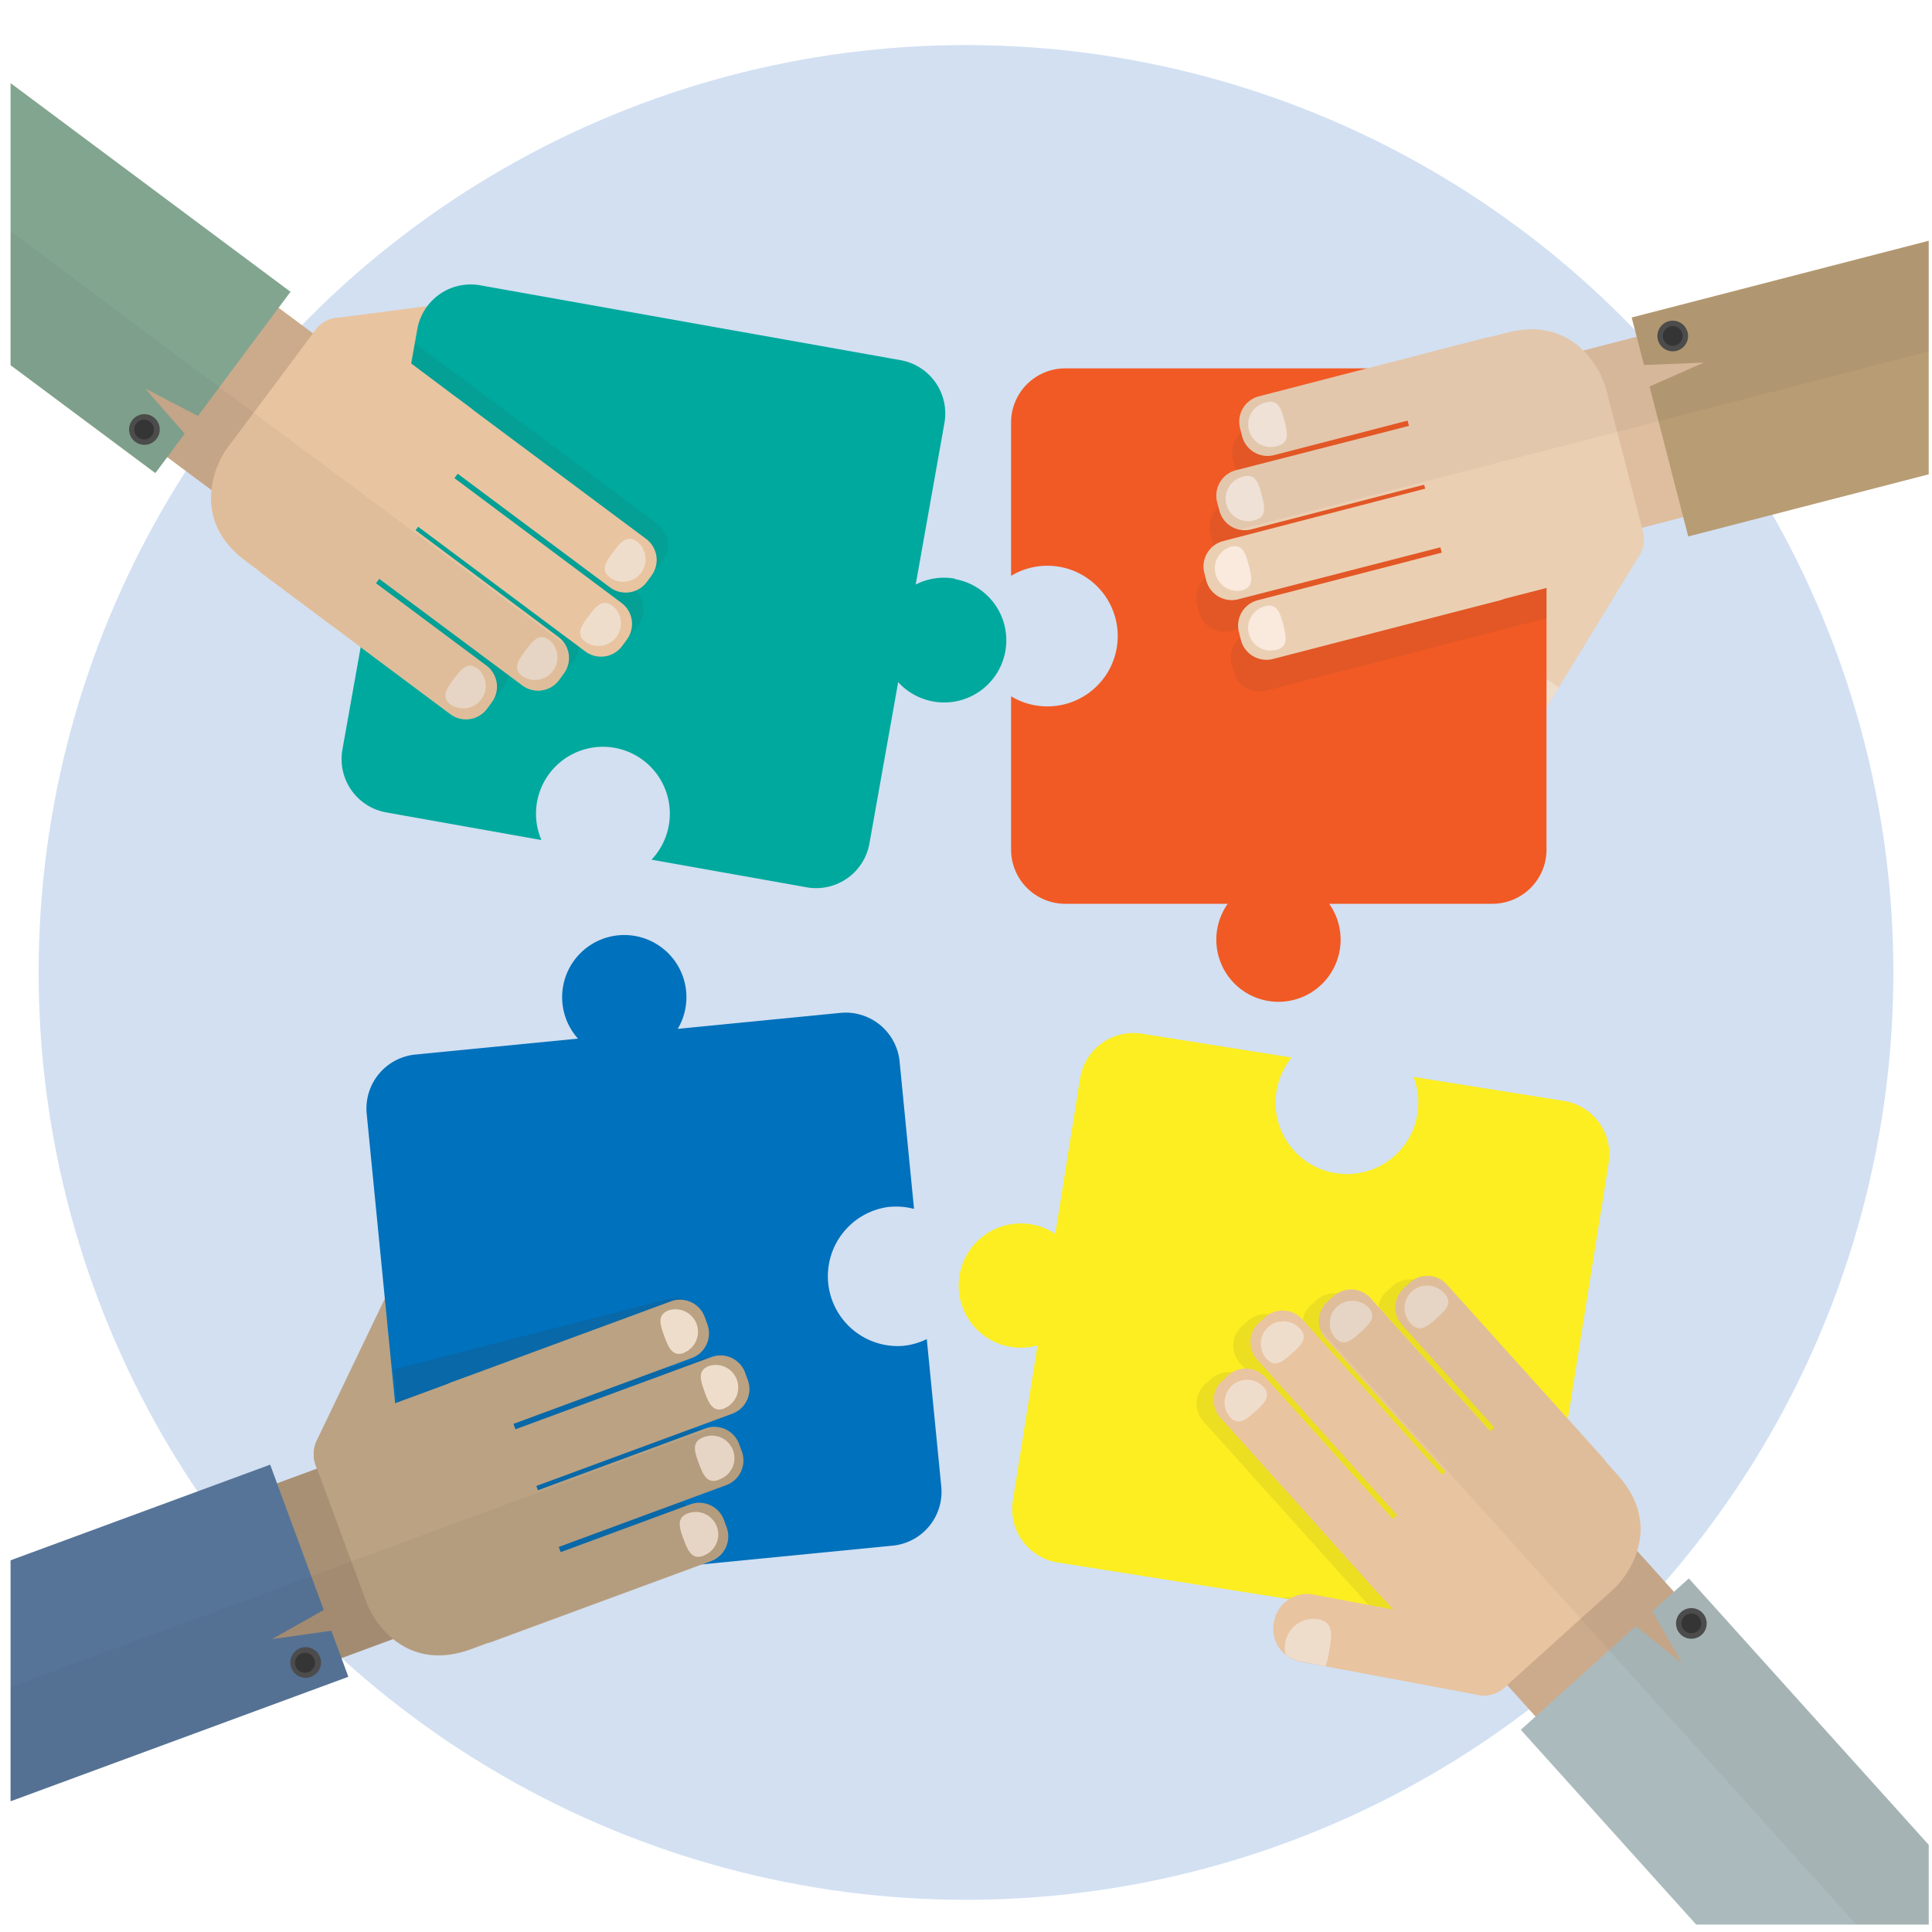
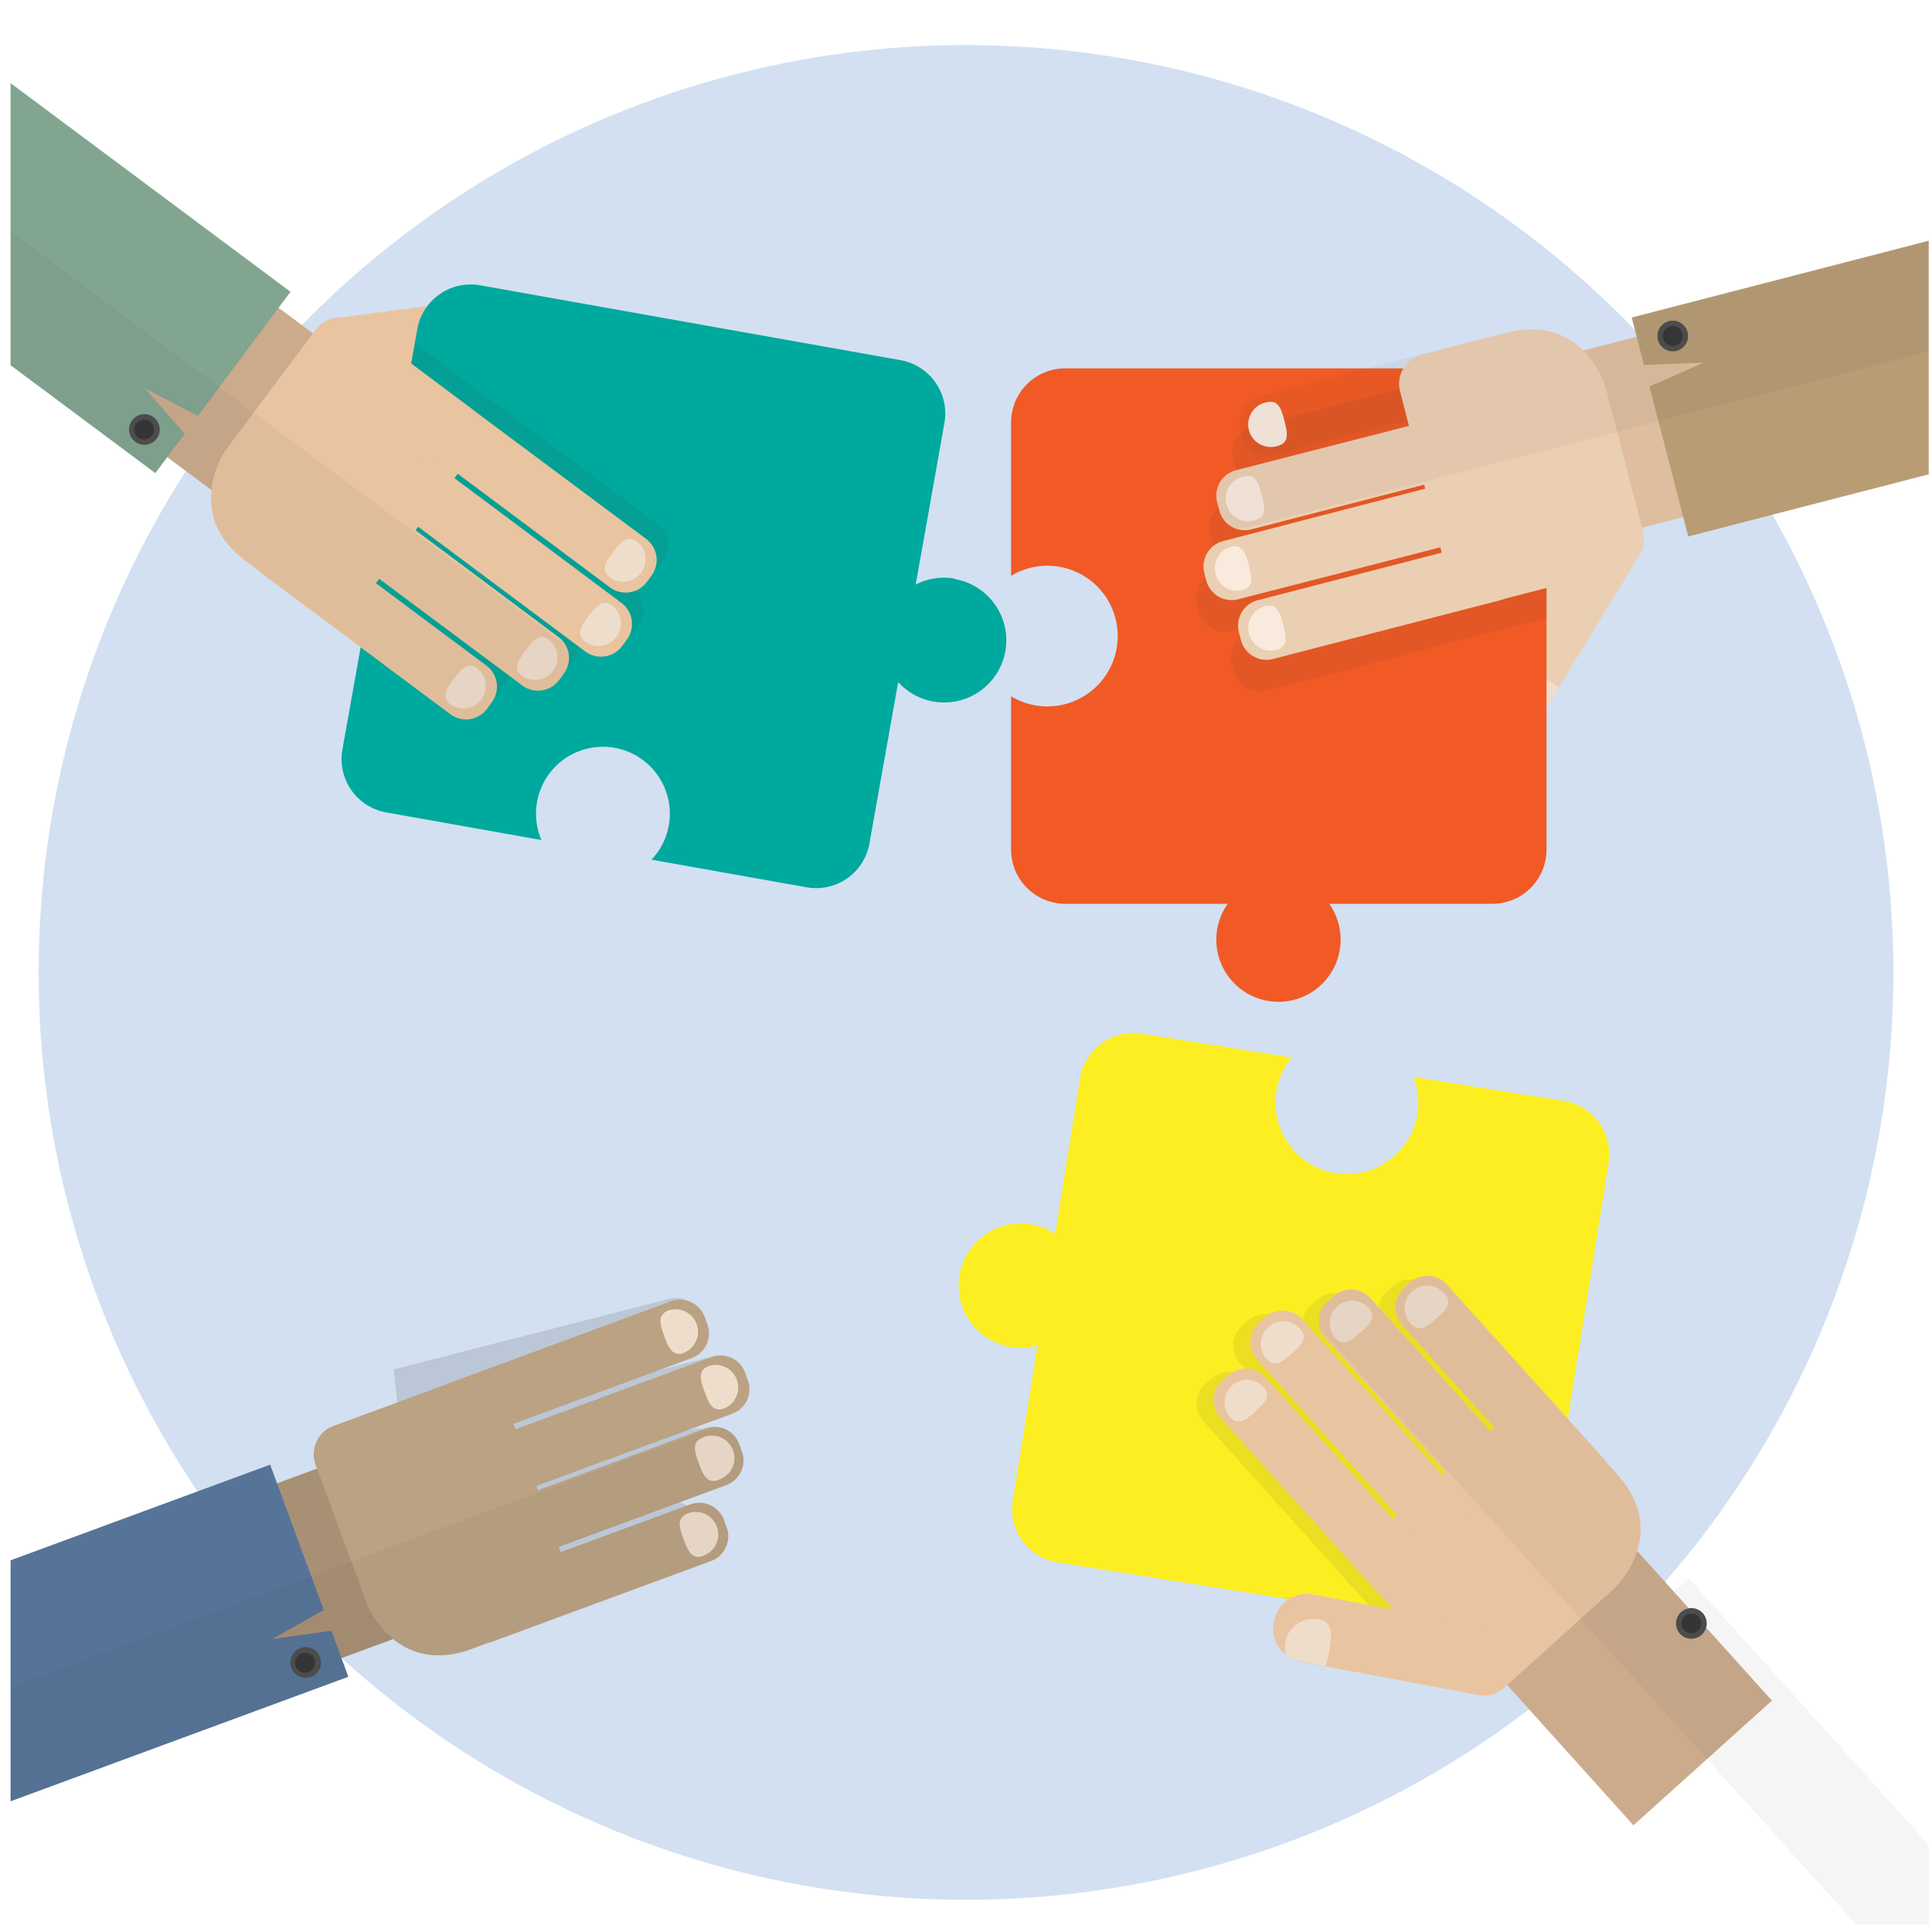
<svg xmlns="http://www.w3.org/2000/svg" id="Capa_1" data-name="Capa 1" viewBox="0 0 300 300">
  <defs>
    <style>.cls-1{fill:none;}.cls-2{fill:#d2e0f2;}.cls-3{clip-path:url(#clip-path);}.cls-4{fill:#fcee21;}.cls-11,.cls-12,.cls-20,.cls-5{fill:#363636;}.cls-5{opacity:0.08;}.cls-6{fill:#ccab8c;}.cls-7{fill:#e9c4a0;}.cls-8{fill:#efddcc;}.cls-9{fill:#abbabc;}.cls-10{fill:#4e4e4e;}.cls-12{opacity:0.05;}.cls-13{fill:#ebcfb3;}.cls-14{fill:#f15a24;}.cls-15{fill:#debe9e;}.cls-16{fill:#f9eadd;}.cls-17{fill:#b89c74;}.cls-18{fill:#bba282;}.cls-19{fill:#0071bc;}.cls-20{opacity:0.15;}.cls-21{fill:#a89074;}.cls-22{fill:#567498;}.cls-23{fill:#00a99d;}.cls-24{fill:#82a590;}</style>
    <clipPath id="clip-path">
      <rect class="cls-1" x="1.64" y="1" width="297.85" height="297.85" />
    </clipPath>
  </defs>
  <title>imagen-</title>
  <circle class="cls-2" cx="150" cy="151" r="144" />
  <g class="cls-3">
    <path class="cls-4" d="M242.82,170.94l-23.34-3.72a11.08,11.08,0,1,1-21.27,2.25,11,11,0,0,1,2.36-5.26l-23.24-3.7a8.4,8.4,0,0,0-9.63,7l-3.84,24.08a9.65,9.65,0,1,0-2.76,17.33L157.27,233a8.4,8.4,0,0,0,7,9.63L229.74,253a8.41,8.41,0,0,0,9.63-7l10.43-65.49A8.41,8.41,0,0,0,242.82,170.94Z" />
    <path class="cls-5" d="M239.37,246.06,243,223.33,222,200a4.09,4.09,0,0,0-5.76-.3l-.91.82a4.09,4.09,0,0,0-.3,5.76l14.34,15.92-.45.41-.19.17-18.55-20.59a4.08,4.08,0,0,0-5.76-.31l-.91.82a4.61,4.61,0,0,0-.37.4l-.09.1a2.86,2.86,0,0,0-.29.42l0,0a4.16,4.16,0,0,0-.24.47.49.49,0,0,1,0,.11,3.38,3.38,0,0,0-.16.48h0a3.41,3.41,0,0,0-.1.54s0,.05,0,.07a3.17,3.17,0,0,0,0,.53h0a3.43,3.43,0,0,0,.05.56v0c0,.18.08.36.13.54h0a4.1,4.1,0,0,0,.84,1.47L221.73,229l-.53.47-21.68-24.07a4.07,4.07,0,0,0-5.76-.3l-.91.82a4.07,4.07,0,0,0-.3,5.75l21.68,24.08-.67.6-19.75-21.94a4.07,4.07,0,0,0-5.75-.3l-.92.82a4.09,4.09,0,0,0-.3,5.76l24.28,27h0l2.49,2.76-12.28-2.31a5.19,5.19,0,0,0-2.22,0L229.74,253A8.41,8.41,0,0,0,239.37,246.06Z" />
    <rect class="cls-6" x="238.84" y="244.86" width="28.93" height="33.13" transform="translate(-109.86 236.66) rotate(-42)" />
    <path class="cls-7" d="M251.16,229c7.44,8.27,1.33,16-.59,17.73l-17,15.35a4.68,4.68,0,0,1-6.62-.35l-14.5-16.1a4.68,4.68,0,0,1,.35-6.62l22.7-20.44a4.7,4.7,0,0,1,6.63.34Z" />
    <path class="cls-7" d="M220.76,240.86a4.08,4.08,0,0,1-.3,5.76l-.91.82a4.08,4.08,0,0,1-5.76-.3l-24.28-27a4.09,4.09,0,0,1,.3-5.76l.91-.82a4.08,4.08,0,0,1,5.76.3Z" />
    <path class="cls-8" d="M196.17,215.33c1.29,1.44.18,2.55-1.25,3.84s-2.65,2.28-3.95.84a3.5,3.5,0,0,1,5.2-4.68Z" />
    <path class="cls-7" d="M226.47,231.85a4.08,4.08,0,0,1-.31,5.76l-.91.82a4.08,4.08,0,0,1-5.76-.31l-24.27-27a4.07,4.07,0,0,1,.3-5.76l.91-.82a4.09,4.09,0,0,1,5.76.3Z" />
    <path class="cls-8" d="M201.87,206.32c1.3,1.44.19,2.54-1.25,3.83s-2.65,2.29-3.94.85a3.49,3.49,0,1,1,5.19-4.68Z" />
    <path class="cls-7" d="M237.1,228.57a4.08,4.08,0,0,1-.3,5.76l-.91.82a4.07,4.07,0,0,1-5.76-.3l-24.28-27a4.08,4.08,0,0,1,.3-5.76l.91-.82a4.08,4.08,0,0,1,5.76.3Z" />
    <path class="cls-8" d="M212.51,203.05c1.29,1.43.18,2.54-1.26,3.83s-2.65,2.28-3.94.85a3.5,3.5,0,0,1,5.2-4.68Z" />
    <path class="cls-7" d="M248.92,226.39a4.08,4.08,0,0,1-.3,5.76l-.91.82a4.08,4.08,0,0,1-5.76-.3l-24.28-27A4.08,4.08,0,0,1,218,200l.91-.82a4.08,4.08,0,0,1,5.76.3Z" />
    <path class="cls-8" d="M224.33,200.87c1.29,1.43.18,2.54-1.25,3.83s-2.65,2.28-4,.85a3.5,3.5,0,1,1,5.2-4.68Z" />
    <path class="cls-7" d="M231.43,252.75a5.19,5.19,0,0,1,4,6.13l-.06.25a5.17,5.17,0,0,1-6.13,4L201.82,258a5.18,5.18,0,0,1-4-6.13l.06-.25a5.17,5.17,0,0,1,6.13-4Z" />
    <path class="cls-8" d="M199.57,255.1a4.49,4.49,0,0,0,.06,1.83,5.12,5.12,0,0,0,2.19,1l4,.78a12.14,12.14,0,0,0,.6-2.46c.42-2.41.66-4.39-1.75-4.81A4.44,4.44,0,0,0,199.57,255.1Z" />
-     <polygon class="cls-9" points="315.74 304.51 289.64 328.01 236.15 268.6 254.01 252.51 261.2 258.28 256.58 250.2 262.24 245.1 315.74 304.51" />
    <path class="cls-10" d="M264.4,250.49a2.38,2.38,0,1,1-3.36-.17A2.38,2.38,0,0,1,264.4,250.49Z" />
    <path class="cls-11" d="M263.78,251.05a1.54,1.54,0,1,1-2.18-.11A1.55,1.55,0,0,1,263.78,251.05Z" />
    <path class="cls-12" d="M218.88,199.13,218,200a4.08,4.08,0,0,0-.3,5.76L232,221.63l-.65.58-18.54-20.6a4.08,4.08,0,0,0-5.76-.3l-.91.82a4.09,4.09,0,0,0-1.15,4.29l98.37,109.23,12.37-11.14-53.5-59.41-2.3,2.07-5.72-6.35c1-3.27.87-7.49-3.06-11.86l-1.85-2.06a4.6,4.6,0,0,0-.39-.51l-24.28-27A4.08,4.08,0,0,0,218.88,199.13Z" />
    <path class="cls-13" d="M245.48,80.75a5.17,5.17,0,0,1,7.15-1.57l.22.13a5.2,5.2,0,0,1,1.57,7.16L239.88,110.3a5.17,5.17,0,0,1-7.15,1.57l-.21-.14a5.17,5.17,0,0,1-1.58-7.15Z" />
    <path class="cls-8" d="M236.4,111.39a4.48,4.48,0,0,0,1.74.58,5.13,5.13,0,0,0,1.74-1.67l2.16-3.5a11.68,11.68,0,0,0-2.09-1.43c-2.11-1.25-3.87-2.17-5.12-.06A4.45,4.45,0,0,0,236.4,111.39Z" />
    <path class="cls-14" d="M231.76,57.2H165.44A8.41,8.41,0,0,0,157,65.61V89.42a10.81,10.81,0,0,1,5.63-1.57A10.92,10.92,0,1,1,157,108.12v23.81a8.42,8.42,0,0,0,8.41,8.41h25.23a9.65,9.65,0,1,0,15.76,0h25.33a8.41,8.41,0,0,0,8.41-8.41V65.61A8.4,8.4,0,0,0,231.76,57.2Z" />
    <path class="cls-5" d="M240.17,65.61a8.4,8.4,0,0,0-8.41-8.41h-1.42l-.19,0-.3,0-.33.06-35.13,9.08a4.06,4.06,0,0,0-2.92,5l.3,1.18a4.08,4.08,0,0,0,5,2.93l20.74-5.36.13.48.09.36-26.83,6.93a4.07,4.07,0,0,0-2.93,5l.3,1.18c0,.12.07.24.12.36l0,.1c0,.09.07.17.11.25a.93.93,0,0,0,.05.1,3.07,3.07,0,0,0,.17.31l0,.06a1.88,1.88,0,0,0,.16.23.76.76,0,0,0,.08.11l.15.17a.81.81,0,0,0,.09.1c.07.08.15.15.22.22l.12.1.15.12.14.1.14.09.31.18.1,0,.19.08.11,0,.2.07.11,0,.43.1h.06a4,4,0,0,0,1.69-.07L220,80.07l.18.69-31.37,8.1a4.07,4.07,0,0,0-2.92,5l.3,1.18a4.08,4.08,0,0,0,5,2.93l31.37-8.1.22.87-28.58,7.38a4.07,4.07,0,0,0-2.93,5l.31,1.19a4.08,4.08,0,0,0,5,2.93l35.13-9.07h0l8.48-2.19Z" />
    <rect class="cls-15" x="247.15" y="50.29" width="33.13" height="28.93" transform="translate(-7.82 68) rotate(-14.48)" />
    <path class="cls-13" d="M233.93,51.66c10.78-2.78,14.81,6.21,15.46,8.72l5.74,22.21a4.71,4.71,0,0,1-3.38,5.72l-21,5.41a4.68,4.68,0,0,1-5.71-3.37l-7.64-29.58a4.68,4.68,0,0,1,3.36-5.71Z" />
    <path class="cls-13" d="M230.44,84.12a4.08,4.08,0,0,1,5,2.93l.31,1.19a4.07,4.07,0,0,1-2.93,5l-35.13,9.08a4.09,4.09,0,0,1-5-2.93l-.3-1.19a4.07,4.07,0,0,1,2.92-5Z" />
    <path class="cls-16" d="M196.44,94.13c1.87-.48,2.34,1,2.82,2.89s.8,3.4-1.07,3.89a3.5,3.5,0,0,1-1.75-6.78Z" />
    <path class="cls-13" d="M225.09,74.9a4.06,4.06,0,0,1,5,2.93l.31,1.18a4.08,4.08,0,0,1-2.93,5L192.3,93.05a4.09,4.09,0,0,1-5-2.93l-.3-1.18A4.08,4.08,0,0,1,190,84Z" />
    <path class="cls-16" d="M191.09,84.91c1.87-.48,2.33,1,2.82,2.88s.79,3.41-1.08,3.89a3.5,3.5,0,0,1-1.74-6.77Z" />
    <path class="cls-13" d="M227.1,64a4.09,4.09,0,0,1,5,2.93l.3,1.19a4.07,4.07,0,0,1-2.93,5l-35.13,9.07a4.07,4.07,0,0,1-5-2.93L189,78A4.07,4.07,0,0,1,192,73Z" />
    <path class="cls-16" d="M193.1,74c1.87-.49,2.34,1,2.82,2.88s.8,3.41-1.07,3.89A3.5,3.5,0,1,1,193.1,74Z" />
-     <path class="cls-13" d="M230.62,52.46a4.08,4.08,0,0,1,5,2.93l.31,1.19a4.07,4.07,0,0,1-2.93,5l-35.13,9.08a4.09,4.09,0,0,1-5-2.93l-.3-1.19a4.06,4.06,0,0,1,2.93-5Z" />
    <path class="cls-16" d="M196.63,62.48c1.87-.49,2.33,1,2.82,2.88s.79,3.4-1.08,3.89a3.5,3.5,0,1,1-1.74-6.77Z" />
    <polygon class="cls-17" points="330.78 29.3 339.56 63.3 262.15 83.3 256.14 60.01 264.58 56.3 255.28 56.68 253.37 49.3 330.78 29.3" />
    <path class="cls-10" d="M259.15,49.87a2.38,2.38,0,1,1-1.71,2.9A2.38,2.38,0,0,1,259.15,49.87Z" />
    <path class="cls-11" d="M259.36,50.68a1.54,1.54,0,1,1-1.11,1.88A1.55,1.55,0,0,1,259.36,50.68Z" />
    <path class="cls-12" d="M192.57,66.5l.3,1.19a4.09,4.09,0,0,0,5,2.93l20.74-5.36.22.84L192,73A4.07,4.07,0,0,0,189,78l.31,1.19a4.06,4.06,0,0,0,3.27,3L334.94,45.42l-4.16-16.11-77.41,20,.78,3-8.29,2.14c-2.42-2.42-6.23-4.24-11.93-2.77l-2.67.7a5,5,0,0,0-.64.1L195.5,61.54A4.06,4.06,0,0,0,192.57,66.5Z" />
-     <path class="cls-18" d="M58.8,228.29a5.18,5.18,0,0,1-7,2.28l-.23-.12a5.18,5.18,0,0,1-2.28-7l12.08-25.16a5.17,5.17,0,0,1,7-2.29l.22.12a5.16,5.16,0,0,1,2.28,7Z" />
-     <path class="cls-19" d="M138.07,187.41a10.78,10.78,0,0,1,3.86.31l-2.24-22.89a8.42,8.42,0,0,0-9.19-7.55l-25.26,2.48a9.65,9.65,0,1,0-15.49,1.52l-25.26,2.47a8.42,8.42,0,0,0-7.55,9.19l6.48,66a8.41,8.41,0,0,0,9.19,7.55l66-6.48a8.41,8.41,0,0,0,7.55-9.19l-2.25-22.89a10.73,10.73,0,0,1-3.73,1.06,10.85,10.85,0,0,1-2.11-21.59Z" />
    <path class="cls-20" d="M71,251.37l34.92-8.9a4.08,4.08,0,0,0,2.94-5l-.3-1.19a4.07,4.07,0,0,0-5-2.94l-20.76,5.29-.14-.57-.07-.27L109.43,231a4.08,4.08,0,0,0,2.95-5l-.3-1.19a3.58,3.58,0,0,0-.11-.35.49.49,0,0,1,0-.11c0-.08-.07-.17-.11-.25l0-.09c-.06-.11-.11-.22-.17-.32l0-.05-.16-.24-.08-.1-.15-.18-.09-.1-.23-.22-.11-.1-.15-.12-.14-.1-.14-.09a4.3,4.3,0,0,0-.6-.32l-.11,0-.21-.08-.09,0-.46-.11h0a4,4,0,0,0-1.69.07l-26.86,6.84-.17-.69,31.39-8a4.07,4.07,0,0,0,2.94-5l-.3-1.18a4.08,4.08,0,0,0-5-2.95l-31.4,8-.22-.86,28.6-7.29a4.09,4.09,0,0,0,2.95-5l-.31-1.18a4.07,4.07,0,0,0-5-2.95l-35.16,9h0l-7.58,1.94,3.07,31.31A8.41,8.41,0,0,0,71,251.37Z" />
    <rect class="cls-21" x="25.69" y="231.56" width="33.13" height="28.93" transform="translate(-82.47 29.79) rotate(-20.23)" />
    <path class="cls-18" d="M73.2,256.07c-10.44,3.85-15.36-4.7-16.25-7.13L49,227.42a4.68,4.68,0,0,1,2.78-6l20.33-7.49a4.69,4.69,0,0,1,6,2.78l10.56,28.66a4.69,4.69,0,0,1-2.78,6Z" />
    <path class="cls-18" d="M73.42,223.43A4.09,4.09,0,0,1,68.18,221l-.42-1.15a4.08,4.08,0,0,1,2.42-5.24l34-12.54a4.08,4.08,0,0,1,5.24,2.41l.42,1.15a4.08,4.08,0,0,1-2.41,5.24Z" />
    <path class="cls-8" d="M106.25,210.06c-1.82.67-2.43-.78-3.1-2.59s-1.13-3.31.68-4a3.5,3.5,0,0,1,2.42,6.56Z" />
    <path class="cls-18" d="M79.68,232.07a4.08,4.08,0,0,1-5.24-2.42L74,228.5a4.08,4.08,0,0,1,2.42-5.23l34.05-12.55a4.07,4.07,0,0,1,5.23,2.42l.42,1.15a4.07,4.07,0,0,1-2.41,5.23Z" />
    <path class="cls-8" d="M112.5,218.7c-1.81.67-2.43-.78-3.09-2.59s-1.14-3.3.67-4a3.5,3.5,0,0,1,2.42,6.56Z" />
    <path class="cls-18" d="M78.77,243.16a4.08,4.08,0,0,1-5.24-2.42l-.42-1.15a4.07,4.07,0,0,1,2.42-5.23l34-12.55a4.08,4.08,0,0,1,5.24,2.42l.42,1.14a4.08,4.08,0,0,1-2.42,5.24Z" />
    <path class="cls-8" d="M111.6,229.79c-1.82.67-2.43-.78-3.1-2.59s-1.13-3.31.68-4a3.5,3.5,0,1,1,2.42,6.56Z" />
    <path class="cls-18" d="M76.41,254.94a4.08,4.08,0,0,1-5.24-2.41l-.42-1.15a4.08,4.08,0,0,1,2.42-5.24l34-12.54a4.08,4.08,0,0,1,5.24,2.41l.42,1.15a4.08,4.08,0,0,1-2.41,5.24Z" />
    <path class="cls-8" d="M109.24,241.58c-1.81.66-2.43-.78-3.1-2.59s-1.13-3.31.68-4a3.5,3.5,0,0,1,2.42,6.57Z" />
    <polygon class="cls-22" points="-20.92 288.02 -33.06 255.07 41.95 227.43 50.27 249.99 42.24 254.52 51.46 253.22 54.09 260.37 -20.92 288.02" />
    <path class="cls-10" d="M48.29,260.38a2.38,2.38,0,1,1,1.41-3.05A2.38,2.38,0,0,1,48.29,260.38Z" />
    <path class="cls-11" d="M48,259.6a1.55,1.55,0,1,1-1.07-2.9A1.55,1.55,0,0,1,48,259.6Z" />
    <path class="cls-12" d="M112.87,237.16l-.42-1.15a4.08,4.08,0,0,0-5.24-2.41L87.11,241l-.3-.82,26-9.58a4.08,4.08,0,0,0,2.42-5.24l-.42-1.14a4.09,4.09,0,0,0-3.56-2.66L-26.68,272.4-20.92,288l75-27.65L53,257.47l8-3c2.66,2.15,6.63,3.58,12.15,1.55l2.59-1a3.35,3.35,0,0,0,.62-.17l34.05-12.54A4.08,4.08,0,0,0,112.87,237.16Z" />
    <path class="cls-7" d="M53.58,59.9a5.18,5.18,0,0,1-5.71-4.59l0-.25a5.18,5.18,0,0,1,4.59-5.71l27.68-3.62a5.19,5.19,0,0,1,5.71,4.59l0,.25a5.18,5.18,0,0,1-4.59,5.71Z" />
    <path class="cls-23" d="M148.28,89.86a9.56,9.56,0,0,0-6.09.91l4.46-25.08a8.41,8.41,0,0,0-6.8-9.76L74.56,44.3a8.42,8.42,0,0,0-9.76,6.8L53.17,116.4a8.41,8.41,0,0,0,6.8,9.75l24.1,4.29a10.39,10.39,0,1,1,17.1,3.05l24.1,4.29A8.4,8.4,0,0,0,135,131l4.47-25.08a9.65,9.65,0,1,0,8.79-16Z" />
    <path class="cls-5" d="M96.49,88.9a4.08,4.08,0,0,0,5.7-.83l.73-1a4.06,4.06,0,0,0-.83-5.7L73,59.7h0l-8.59-6.4-7.84,44L71.71,108.6a4.06,4.06,0,0,0,5.7-.83l.74-1a4.08,4.08,0,0,0-.84-5.71L60.13,88.28l.28-.36.24-.33,22.22,16.56a4.08,4.08,0,0,0,5.71-.84l.73-1,.21-.31a.41.41,0,0,0,0-.09c.05-.08.09-.16.13-.24l0-.1c0-.11.09-.22.13-.33a.14.14,0,0,0,0-.07,2.76,2.76,0,0,0,.08-.27.27.27,0,0,0,0-.12c0-.08,0-.16,0-.23s0-.09,0-.13l0-.32v-.34a1,1,0,0,0,0-.17c0-.06,0-.11,0-.17s0-.17,0-.26a1.42,1.42,0,0,0,0-.2c0-.07,0-.13-.05-.2s0-.08,0-.12a1.18,1.18,0,0,0-.07-.2s0-.07,0-.11-.12-.26-.19-.39l0-.06h0a4.06,4.06,0,0,0-1.11-1.27L66.26,80.07l.42-.57,26,19.36a4.07,4.07,0,0,0,5.7-.84l.74-1a4.07,4.07,0,0,0-.84-5.7L72.29,72l.53-.71Z" />
    <rect class="cls-6" x="15.22" y="39.15" width="28.93" height="33.13" transform="translate(-32.72 46.22) rotate(-53.3)" />
    <path class="cls-7" d="M38.16,87.13c-8.93-6.65-4.45-15.43-2.9-17.51L49,51.23a4.68,4.68,0,0,1,6.56-1L72.9,63.22a4.68,4.68,0,0,1,1,6.56L55.6,94.28a4.7,4.7,0,0,1-6.56,1Z" />
    <path class="cls-7" d="M65.63,69.5a4.07,4.07,0,0,1-.83-5.71l.73-1A4.07,4.07,0,0,1,71.24,62l29.09,21.68a4.08,4.08,0,0,1,.83,5.7l-.73,1a4.09,4.09,0,0,1-5.71.83Z" />
    <path class="cls-8" d="M94.75,89.71c-1.55-1.15-.68-2.46.47-4S97.38,83,98.93,84.1a3.5,3.5,0,0,1-4.18,5.61Z" />
    <path class="cls-7" d="M61.8,79.46A4.08,4.08,0,0,1,61,73.75l.73-1a4.08,4.08,0,0,1,5.71-.84L96.5,93.62a4.07,4.07,0,0,1,.83,5.7l-.73,1a4.08,4.08,0,0,1-5.71.84Z" />
    <path class="cls-8" d="M90.92,99.67c-1.55-1.16-.68-2.46.48-4s2.15-2.75,3.7-1.6a3.5,3.5,0,0,1-4.18,5.61Z" />
    <path class="cls-7" d="M52,84.75A4.08,4.08,0,0,1,51.18,79l.73-1a4.07,4.07,0,0,1,5.71-.83L86.71,98.91a4.06,4.06,0,0,1,.83,5.7l-.73,1a4.08,4.08,0,0,1-5.7.83Z" />
    <path class="cls-8" d="M81.13,105c-1.55-1.15-.67-2.46.48-4s2.15-2.75,3.7-1.6A3.5,3.5,0,0,1,81.13,105Z" />
    <path class="cls-7" d="M40.85,89.2A4.06,4.06,0,0,1,40,83.5l.73-1a4.08,4.08,0,0,1,5.71-.83l29.09,21.68a4.08,4.08,0,0,1,.83,5.71l-.73,1a4.07,4.07,0,0,1-5.71.83Z" />
    <path class="cls-8" d="M70,109.42c-1.55-1.16-.68-2.46.48-4s2.15-2.76,3.7-1.6A3.5,3.5,0,0,1,70,109.42Z" />
    <polygon class="cls-24" points="-39.98 25.69 -18.99 -2.47 45.11 45.31 30.74 64.59 22.56 60.34 28.68 67.35 24.12 73.46 -39.98 25.69" />
    <path class="cls-10" d="M21,68.6a2.38,2.38,0,1,1,3.33-.48A2.38,2.38,0,0,1,21,68.6Z" />
    <path class="cls-11" d="M21.45,67.93a1.54,1.54,0,1,1,2.16-.31A1.54,1.54,0,0,1,21.45,67.93Z" />
    <path class="cls-12" d="M75.65,110.05l.73-1a4.08,4.08,0,0,0-.83-5.71L58.37,90.56l.52-.69,22.22,16.56a4.08,4.08,0,0,0,5.7-.83l.73-1a4.07,4.07,0,0,0,.29-4.43L-30,12.34-40,25.69l64.1,47.77L26,71l6.86,5.11c-.36,3.4.61,7.51,5.33,11l2.21,1.65a4.81,4.81,0,0,0,.48.42l29.09,21.68A4.07,4.07,0,0,0,75.65,110.05Z" />
  </g>
</svg>